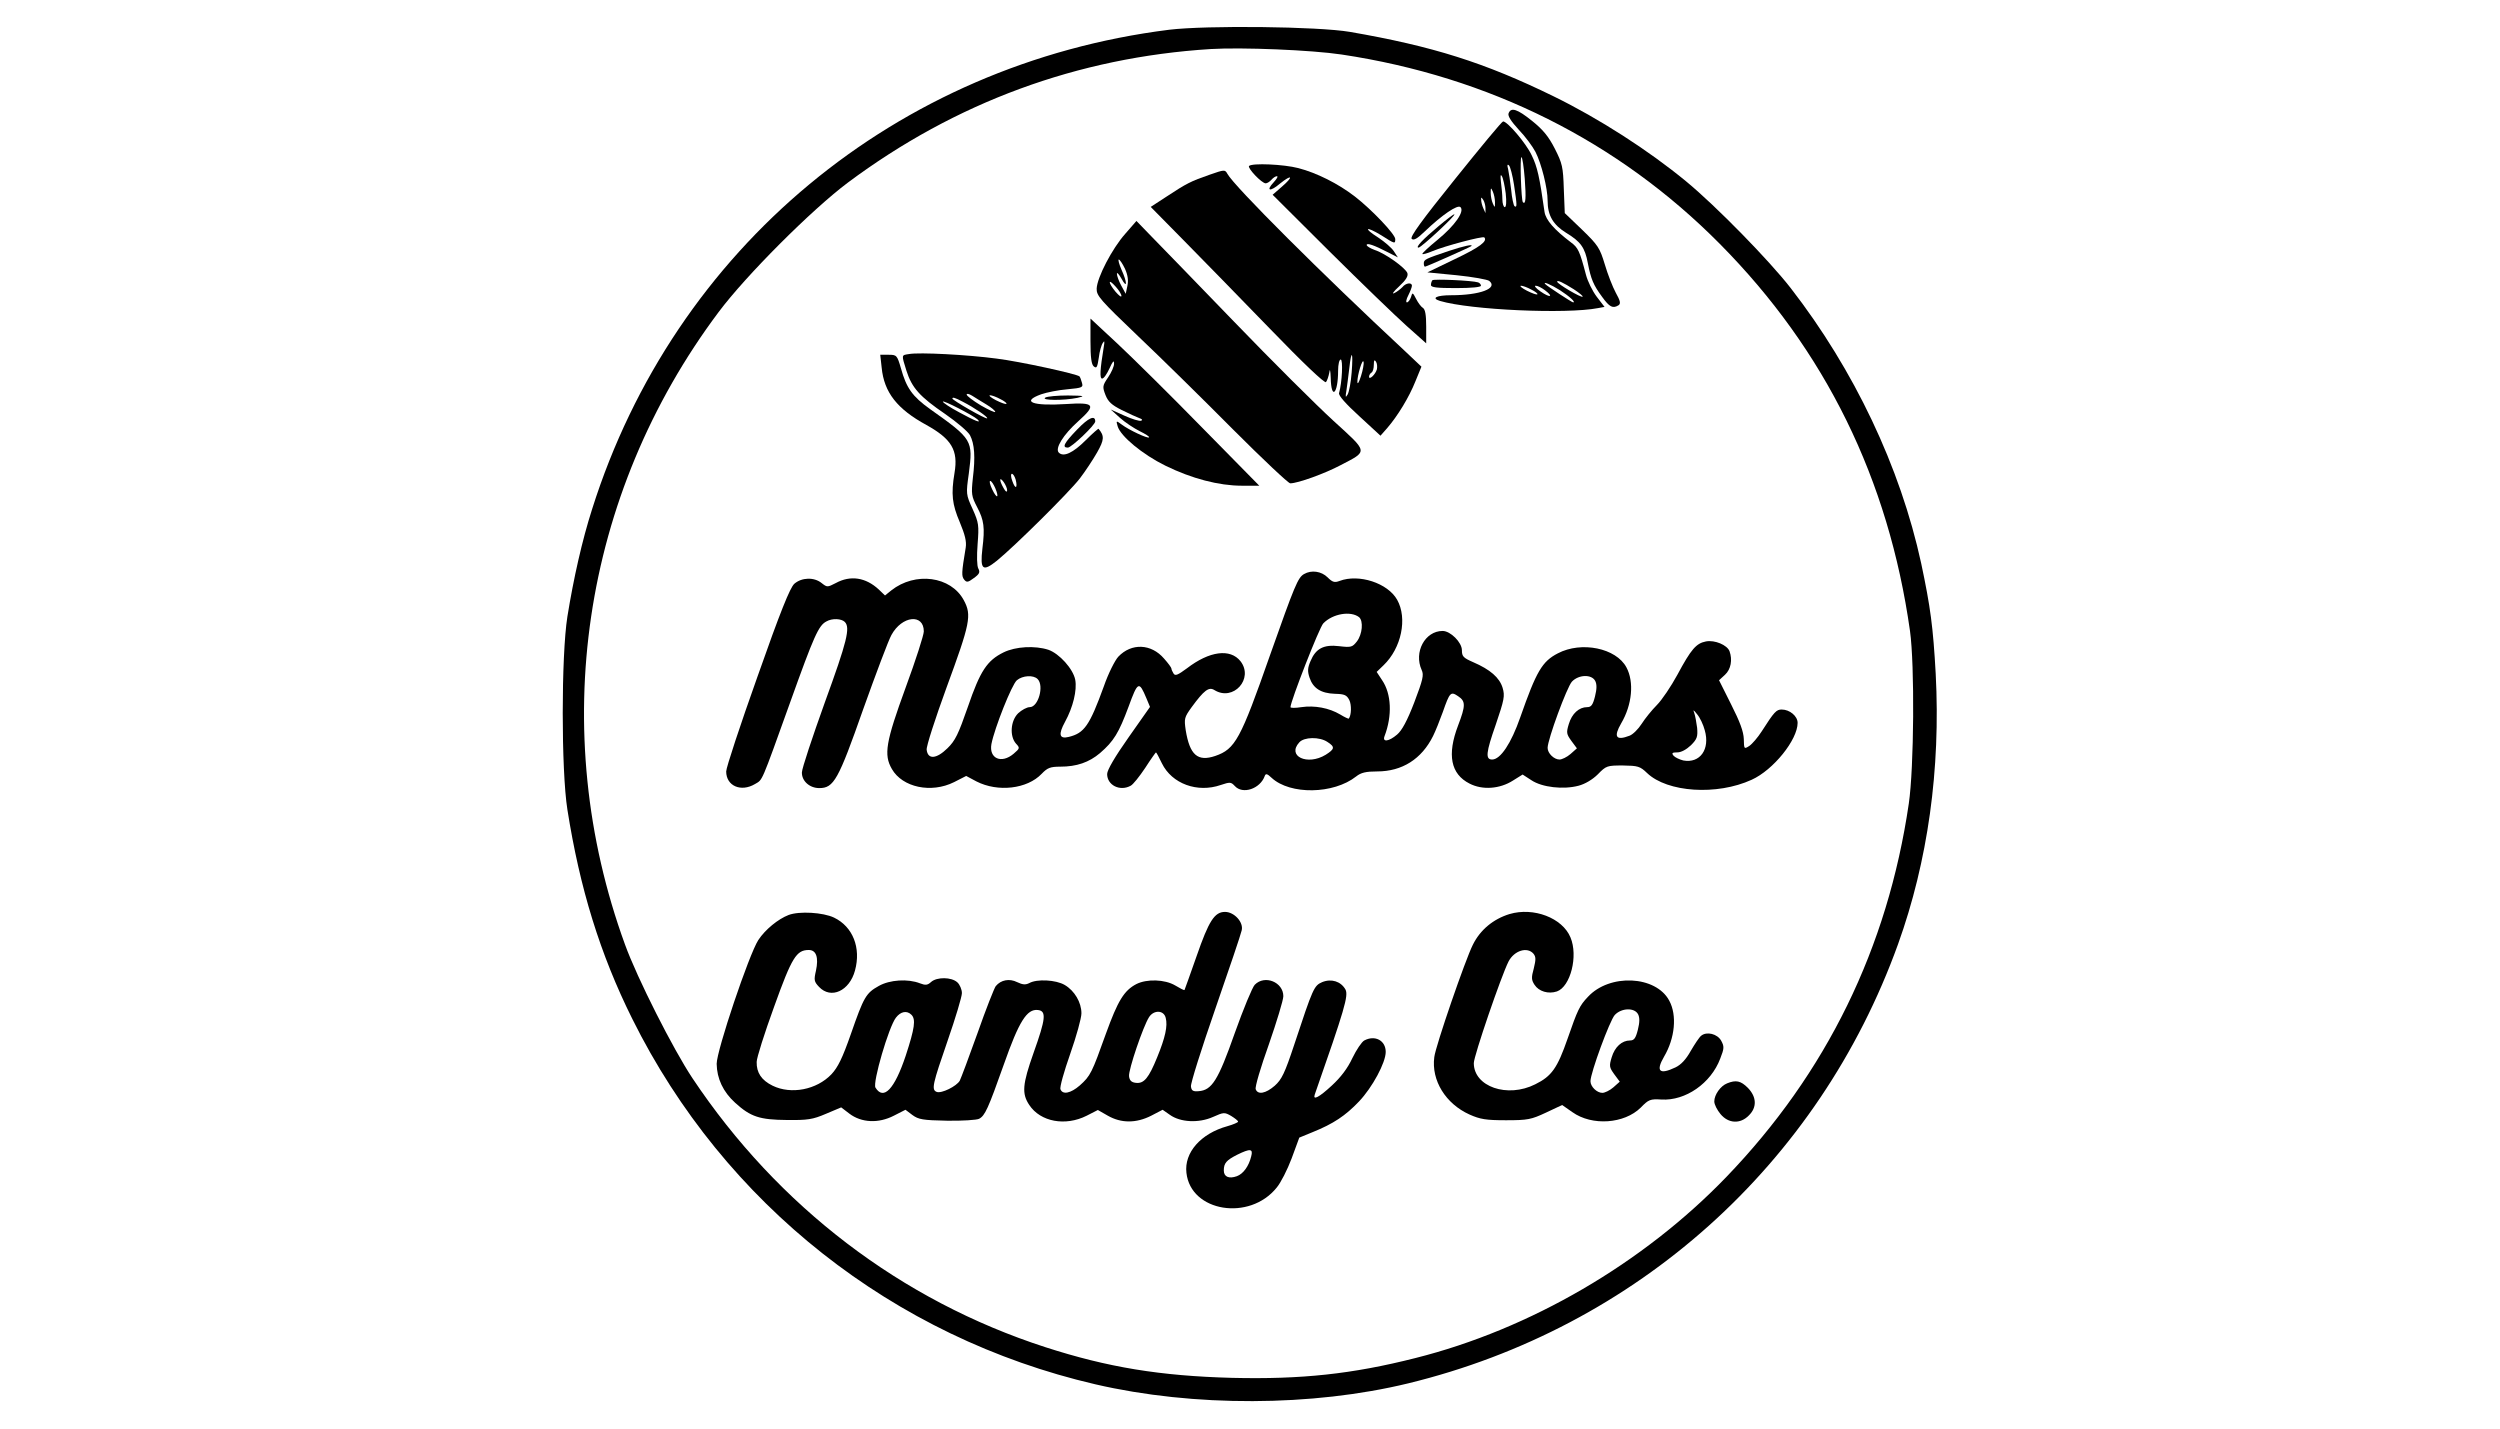
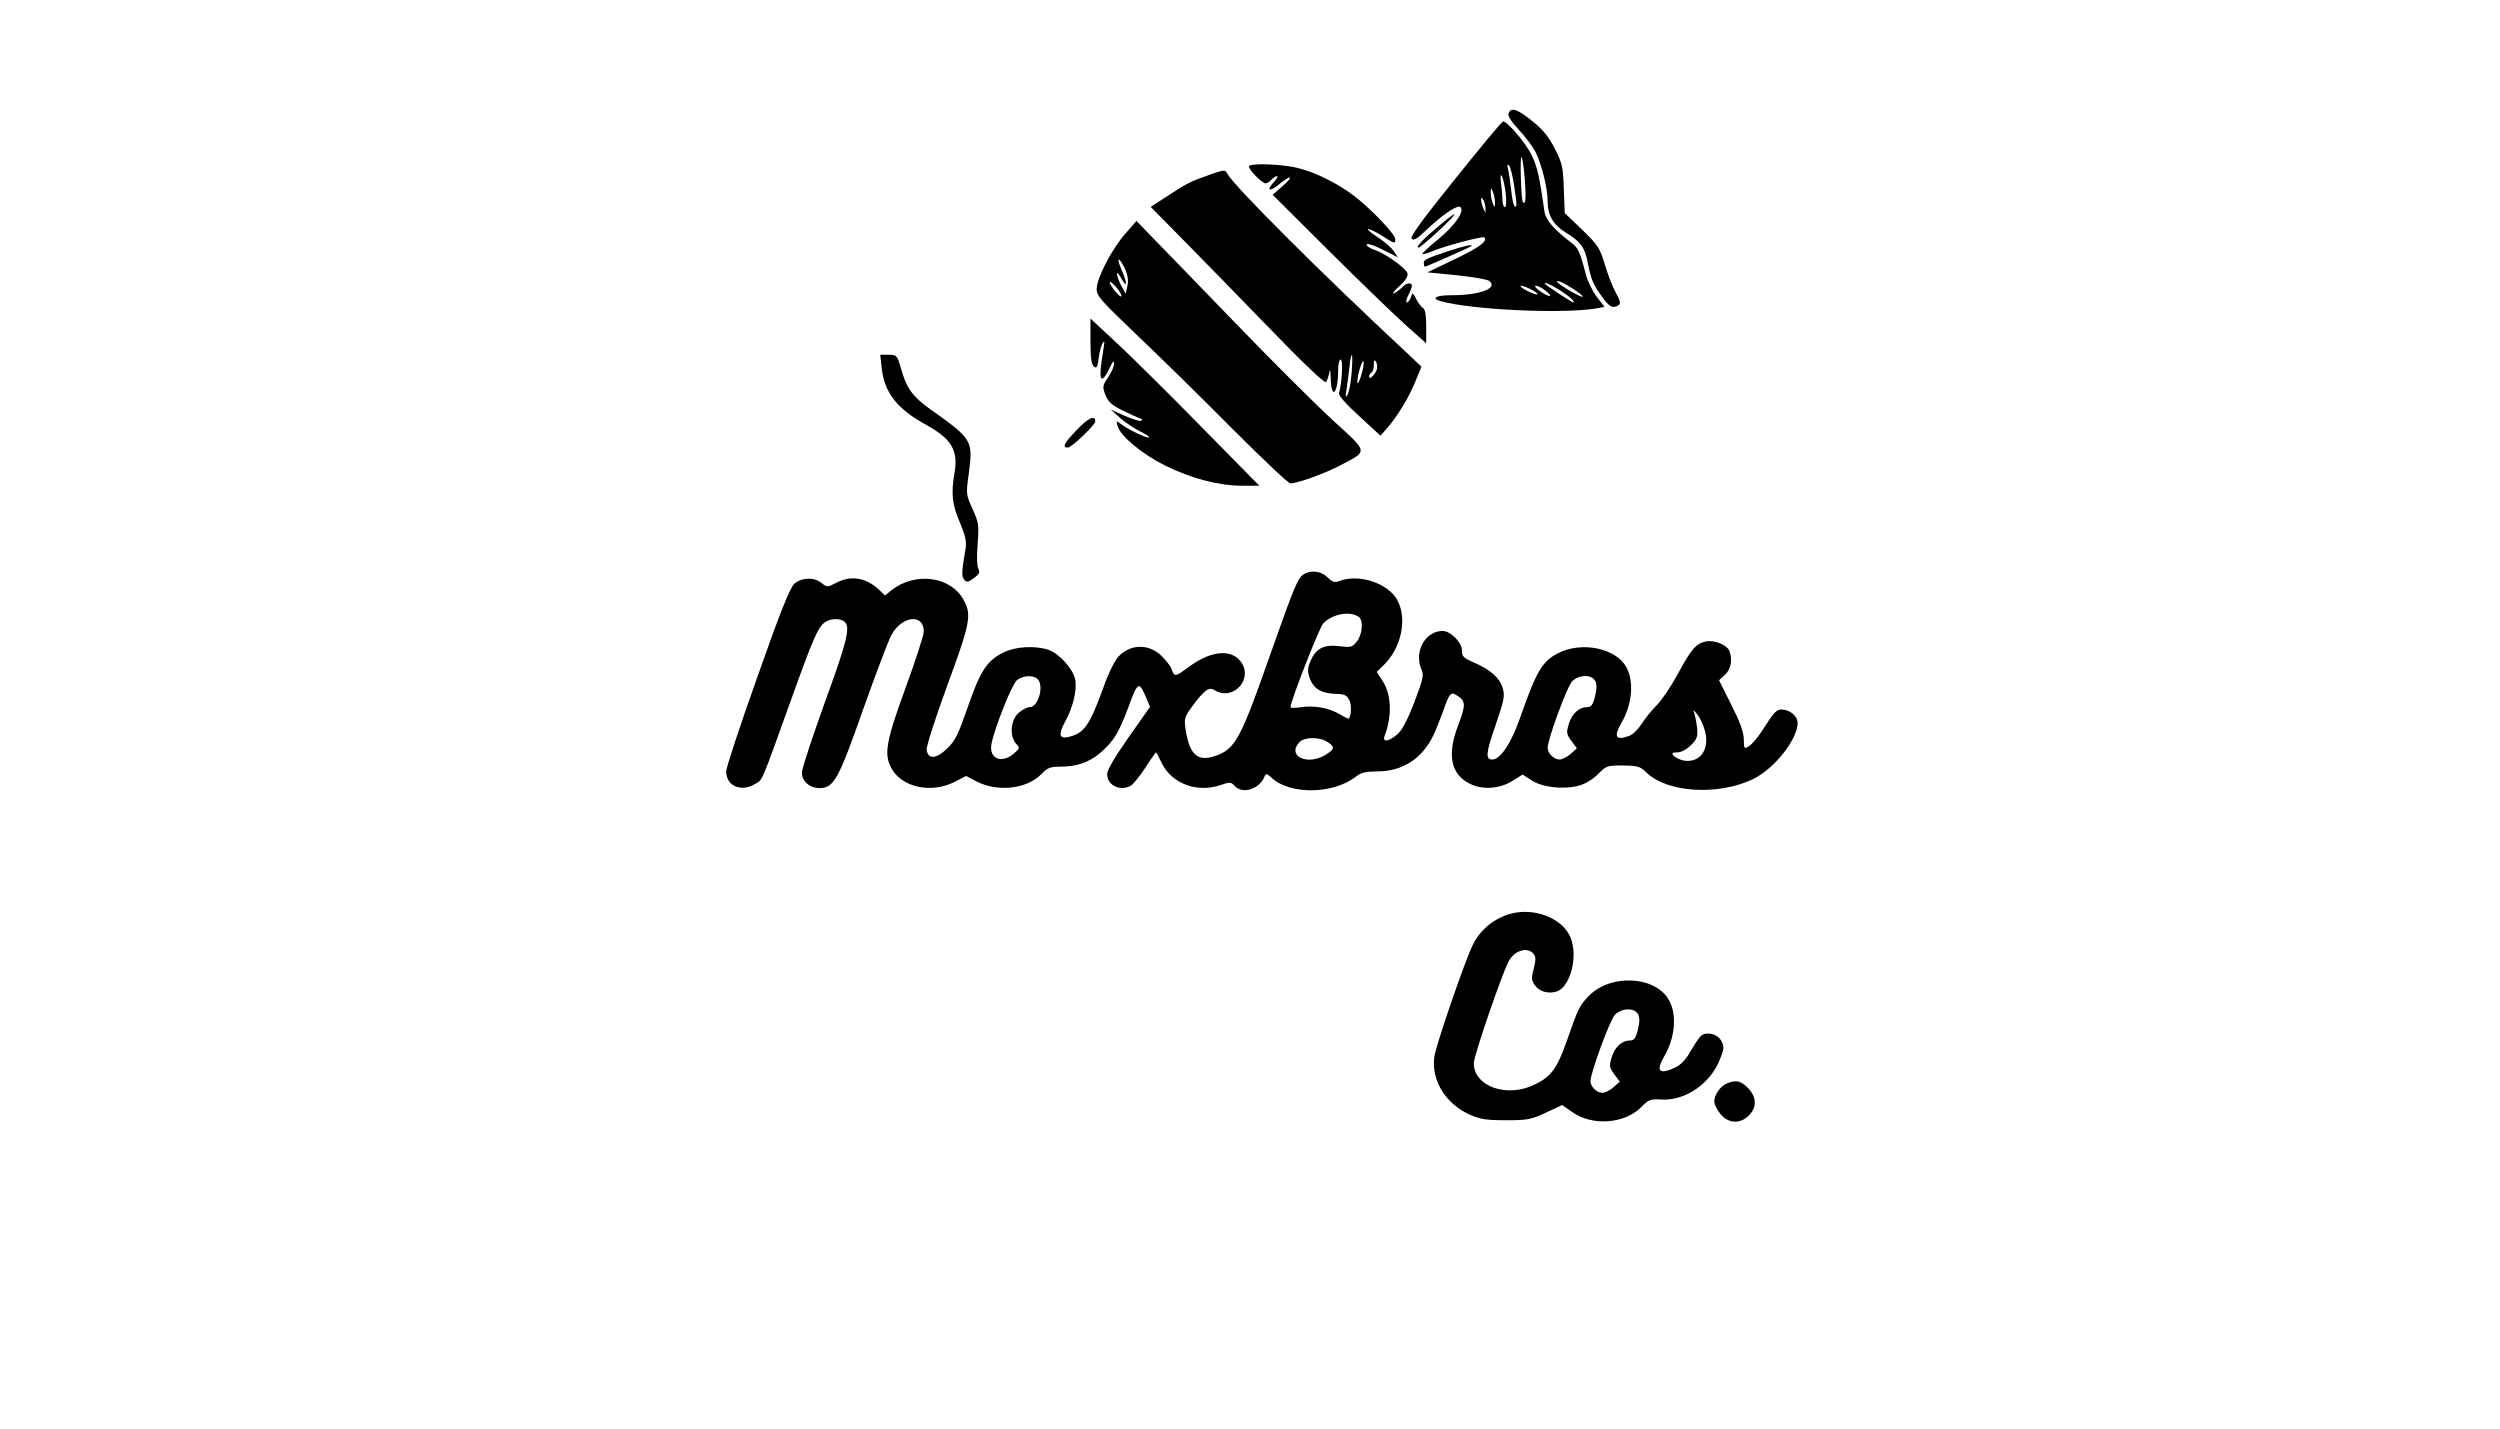
<svg xmlns="http://www.w3.org/2000/svg" version="1.0" width="1050pt" height="600pt" viewBox="0 0 1050 600" preserveAspectRatio="xMidYMid meet">
  <g transform="translate(0,600) scale(0.1,-0.1)" fill="#000000" stroke="none">
-     <path d="M4910 5875 c-1145 -144 -2077 -917 -2423 -2013 -42 -131 -78 -291 -104 -452 -26 -165 -26 -645 0 -810 52 -330 137 -607 273 -880 386 -777 1096 -1337 1944 -1534 413 -96 912 -94 1315 4 960 234 1724 920 2057 1845 125 348 179 734 158 1135 -11 198 -22 280 -61 464 -88 405 -282 813 -548 1156 -90 116 -314 345 -439 448 -159 131 -366 264 -556 357 -290 142 -509 211 -856 271 -134 23 -602 28 -760 9z m725 -104 c619 -93 1161 -364 1588 -795 444 -448 709 -989 799 -1626 20 -144 17 -574 -5 -725 -89 -607 -346 -1132 -767 -1569 -349 -362 -824 -639 -1306 -760 -264 -67 -479 -90 -769 -83 -302 8 -522 44 -785 129 -605 196 -1122 590 -1482 1130 -80 120 -232 420 -283 561 -328 900 -182 1888 393 2656 115 154 391 430 543 544 452 337 965 526 1524 561 130 8 424 -4 550 -23z" />
    <path d="M6336 5524 c-4 -11 10 -33 43 -69 27 -28 58 -70 70 -93 25 -49 51 -152 51 -205 0 -62 23 -101 78 -135 61 -37 79 -62 91 -128 13 -66 23 -91 60 -141 31 -43 45 -50 69 -35 10 7 7 19 -12 53 -13 24 -34 78 -46 119 -21 69 -28 80 -95 145 l-73 70 -4 101 c-3 93 -6 107 -38 170 -26 51 -50 80 -95 116 -62 50 -89 59 -99 32z" />
    <path d="M6112 5249 c-140 -174 -191 -244 -183 -252 8 -8 23 0 54 30 73 70 139 115 151 103 18 -18 -23 -77 -96 -137 -38 -31 -67 -58 -64 -60 2 -2 21 3 42 12 52 22 211 64 218 58 15 -16 -20 -42 -123 -91 l-116 -56 123 -12 c68 -7 130 -18 137 -24 38 -31 -39 -60 -160 -60 -61 0 -86 -12 -47 -24 128 -38 531 -56 664 -30 l27 5 -33 43 c-18 24 -38 65 -45 92 -26 99 -33 114 -63 136 -70 53 -106 94 -111 128 -21 147 -30 189 -54 238 -24 51 -102 142 -120 142 -5 0 -95 -109 -201 -241z m292 0 c6 -81 4 -111 -8 -98 -7 8 -13 189 -6 189 4 0 10 -41 14 -91z m-45 -26 c13 -87 13 -96 2 -89 -4 3 -11 34 -14 68 -4 35 -10 74 -13 88 -5 17 -3 22 4 15 5 -5 15 -42 21 -82z m-35 -35 c4 -37 2 -58 -4 -58 -5 0 -10 15 -10 33 0 17 -3 50 -6 72 -3 27 -2 35 4 25 5 -8 12 -41 16 -72z m-45 -38 c0 -23 -1 -23 -9 -5 -5 11 -9 31 -9 45 0 23 1 23 9 5 5 -11 9 -31 9 -45z m-40 -25 l0 -20 -9 20 c-5 11 -9 27 -9 35 -1 13 0 13 9 0 5 -8 9 -24 9 -35z m371 -340 c23 -15 40 -29 37 -31 -5 -6 -107 54 -107 63 0 8 24 -3 70 -32z m-58 -4 c40 -26 68 -51 55 -51 -5 0 -107 67 -116 76 -15 15 23 -1 61 -25z m-121 3 c17 -8 29 -18 26 -20 -3 -3 -22 4 -44 15 -21 11 -32 20 -25 21 7 0 27 -7 43 -16z m59 -4 c37 -28 20 -32 -20 -4 -19 13 -28 24 -20 24 8 0 26 -9 40 -20z" />
    <path d="M5246 5303 c-8 -8 53 -73 70 -73 6 0 17 7 24 15 7 8 17 15 23 15 6 0 0 -11 -13 -25 -35 -37 -16 -42 26 -6 51 41 58 30 8 -13 l-39 -34 240 -239 c132 -131 277 -271 323 -312 l82 -73 0 70 c0 49 -4 73 -14 79 -7 4 -20 21 -28 37 -15 29 -16 29 -22 8 -4 -12 -12 -22 -17 -22 -5 0 -3 13 6 30 8 16 15 34 15 40 0 15 -26 12 -40 -6 -8 -8 -23 -20 -34 -25 -12 -6 -3 7 20 28 29 27 39 43 35 56 -8 22 -93 83 -137 97 -19 7 -34 16 -34 21 0 10 30 0 90 -31 l41 -21 -17 26 c-9 14 -38 39 -65 57 -65 41 -54 50 12 10 58 -37 59 -37 59 -16 0 20 -99 124 -170 179 -70 54 -160 99 -237 119 -61 16 -194 22 -207 9z" />
    <path d="M5080 5266 c-78 -27 -96 -36 -181 -92 l-66 -43 136 -138 c75 -76 239 -244 364 -373 141 -146 230 -230 236 -225 5 6 11 24 14 40 2 19 5 11 6 -22 2 -95 31 -68 31 30 0 27 5 47 11 47 10 0 6 -96 -7 -141 -3 -10 28 -45 85 -97 l89 -82 29 33 c43 50 91 128 118 196 l25 61 -72 68 c-345 321 -715 690 -743 742 -10 18 -12 18 -75 -4z m597 -830 c-3 -41 -11 -83 -17 -93 -9 -15 -10 -12 -5 17 3 19 8 61 12 93 9 83 17 70 10 -17z m39 -16 c-8 -25 -14 -36 -15 -25 -1 28 22 103 26 85 2 -8 -3 -35 -11 -60z m67 29 c-6 -22 -33 -47 -33 -31 0 6 5 14 10 17 6 3 10 18 10 33 0 19 3 23 9 13 5 -7 6 -22 4 -32z" />
    <path d="M6043 5051 c-68 -57 -100 -91 -85 -91 11 0 161 139 150 140 -4 0 -33 -22 -65 -49z" />
    <path d="M4726 5018 c-55 -62 -118 -183 -120 -230 -1 -30 14 -47 174 -200 96 -91 276 -268 399 -392 124 -124 232 -226 240 -226 32 0 145 41 211 76 117 61 118 52 -30 187 -71 65 -258 251 -416 415 -158 163 -315 326 -349 360 l-62 64 -47 -54z m-1 -147 c12 -27 15 -49 10 -72 l-7 -33 -19 35 c-10 18 -18 41 -18 49 0 8 8 -1 19 -20 25 -46 25 -17 0 38 -10 23 -15 42 -11 42 4 0 16 -18 26 -39z m-15 -114 c0 -7 -11 2 -25 18 -32 39 -32 58 0 22 14 -15 25 -33 25 -40z" />
    <path d="M6085 4946 c-98 -33 -105 -36 -105 -52 0 -8 2 -14 5 -14 6 0 188 81 194 86 11 10 -31 1 -94 -20z" />
-     <path d="M6016 4823 c-3 -4 -6 -12 -6 -20 0 -10 24 -13 105 -13 65 0 105 4 105 10 0 6 -6 12 -12 14 -24 8 -186 15 -192 9z" />
    <path d="M4580 4567 c0 -69 4 -98 14 -106 12 -10 15 -3 21 37 3 26 11 54 17 62 7 11 8 7 4 -16 -16 -97 -18 -134 -7 -134 7 0 20 19 31 43 13 29 19 36 19 21 1 -12 -11 -38 -25 -59 -24 -35 -24 -40 -11 -74 11 -28 26 -42 68 -63 30 -15 63 -30 74 -34 12 -4 15 -8 8 -11 -7 -3 -39 7 -70 21 l-58 26 39 -35 c21 -19 59 -44 83 -56 24 -12 42 -23 39 -26 -5 -6 -83 30 -115 54 -23 17 -24 17 -17 -7 12 -42 105 -119 201 -166 110 -54 224 -84 321 -84 l73 0 -241 245 c-132 135 -292 293 -354 351 l-114 106 0 -95z" />
-     <path d="M3818 4513 c-33 -5 -32 -2 -11 -70 23 -72 56 -109 163 -182 49 -34 96 -74 104 -89 19 -36 23 -92 12 -180 -7 -67 -6 -76 18 -122 29 -55 33 -86 22 -175 -10 -88 1 -98 61 -50 77 63 301 285 348 345 23 30 56 80 73 110 30 53 31 69 6 99 -1 2 -26 -20 -54 -48 -53 -53 -93 -72 -113 -52 -17 17 18 75 82 132 77 69 69 80 -52 72 -141 -9 -190 10 -104 41 23 8 73 18 110 21 64 6 67 8 61 28 -3 12 -8 24 -10 26 -9 10 -251 63 -349 75 -120 16 -324 27 -367 19z m325 -212 c20 -12 37 -26 37 -31 0 -4 -27 8 -60 27 -33 20 -60 40 -60 46 0 5 10 3 23 -5 12 -8 39 -24 60 -37z m58 23 c17 -8 29 -18 26 -20 -3 -3 -22 4 -44 15 -21 11 -32 20 -25 21 7 0 27 -7 43 -16z m-158 -11 c49 -25 108 -65 103 -70 -5 -5 -146 76 -146 83 0 7 11 4 43 -13z m62 -74 c20 -19 -10 -7 -76 29 -38 20 -69 41 -69 45 0 8 124 -56 145 -74z m161 -254 c9 -37 -2 -41 -14 -6 -7 18 -7 31 -2 31 5 0 12 -11 16 -25z m-36 -44 c-1 -10 -6 -7 -15 9 -19 33 -18 50 0 26 8 -11 15 -27 15 -35z m-50 9 c18 -43 7 -47 -13 -5 -9 19 -13 35 -8 35 5 0 14 -14 21 -30z" />
    <path d="M3703 4456 c10 -104 65 -174 188 -241 106 -59 134 -106 118 -201 -15 -90 -10 -132 22 -207 22 -53 29 -81 25 -107 -18 -108 -18 -120 -6 -135 10 -12 16 -11 40 7 24 17 27 25 19 40 -6 11 -7 52 -3 103 6 79 5 89 -21 147 -28 61 -28 64 -16 149 18 140 16 144 -163 271 -74 53 -99 88 -122 171 -16 55 -18 57 -52 57 l-35 0 6 -54z" />
-     <path d="M4390 4330 c-19 -12 77 -13 135 -1 35 8 29 9 -40 10 -44 0 -87 -4 -95 -9z" />
    <path d="M4524 4196 c-55 -57 -65 -76 -39 -76 15 0 115 95 115 110 0 28 -28 16 -76 -34z" />
    <path d="M5477 3589 c-26 -15 -39 -47 -143 -341 -124 -354 -146 -394 -230 -423 -74 -25 -107 4 -124 108 -7 49 -6 54 25 97 52 71 72 86 95 72 80 -50 167 48 110 121 -43 54 -130 43 -225 -30 -38 -28 -49 -33 -56 -22 -5 8 -9 17 -9 21 0 4 -14 23 -31 42 -54 63 -137 66 -192 8 -14 -15 -42 -70 -61 -125 -60 -165 -82 -196 -147 -212 -40 -10 -45 10 -16 63 34 62 51 133 43 177 -9 46 -67 110 -113 126 -56 18 -137 14 -188 -11 -69 -34 -98 -77 -150 -229 -40 -115 -53 -142 -86 -174 -46 -45 -82 -48 -87 -6 -2 14 36 131 83 260 100 272 107 305 73 368 -54 101 -204 121 -305 41 l-26 -21 -26 25 c-55 51 -119 61 -181 27 -35 -18 -36 -18 -59 0 -32 26 -84 24 -115 -3 -18 -17 -58 -115 -155 -391 -72 -202 -131 -381 -131 -397 0 -61 62 -88 121 -53 33 20 23 -4 148 344 100 279 119 322 152 339 24 14 63 12 77 -2 24 -24 10 -81 -84 -339 -52 -145 -96 -277 -96 -293 -1 -36 32 -66 73 -66 61 0 80 34 184 330 54 151 107 292 119 313 44 81 136 91 136 15 0 -15 -34 -121 -76 -235 -84 -230 -93 -283 -58 -343 44 -77 165 -103 261 -55 l51 26 43 -23 c90 -46 213 -32 274 32 24 25 36 30 78 30 69 0 121 18 167 57 58 50 79 85 120 195 39 107 44 109 75 35 l15 -36 -90 -128 c-57 -81 -90 -137 -90 -154 0 -47 54 -74 99 -49 10 5 37 39 61 75 23 36 44 65 45 65 2 0 13 -21 25 -46 42 -86 149 -125 247 -91 39 13 43 13 59 -4 33 -37 107 -12 126 42 4 11 10 10 29 -8 78 -72 260 -69 355 6 20 16 41 21 88 21 105 0 187 52 235 149 10 20 28 65 41 101 29 83 33 87 64 66 32 -21 32 -39 0 -123 -47 -123 -31 -204 48 -244 54 -28 127 -23 183 13 l40 25 37 -24 c45 -30 134 -40 198 -23 27 7 59 26 81 48 35 36 39 37 105 37 63 -1 72 -3 102 -32 85 -81 293 -95 439 -28 91 41 193 168 193 239 0 28 -33 56 -67 56 -22 0 -31 -9 -84 -92 -16 -25 -40 -53 -52 -61 -22 -14 -22 -13 -23 29 -1 31 -16 72 -53 145 l-51 102 25 23 c25 23 32 63 19 99 -10 26 -62 48 -99 41 -41 -8 -62 -32 -120 -140 -26 -48 -65 -106 -86 -127 -21 -21 -50 -57 -64 -79 -14 -22 -37 -45 -51 -50 -57 -22 -68 -5 -35 52 46 78 55 174 22 235 -43 81 -189 111 -288 59 -66 -34 -90 -75 -158 -269 -38 -109 -83 -177 -118 -177 -29 0 -26 29 15 146 36 106 39 121 29 155 -13 43 -52 77 -124 108 -41 18 -47 24 -47 50 0 33 -48 81 -81 81 -74 0 -122 -89 -88 -164 10 -21 5 -41 -31 -136 -30 -78 -52 -118 -72 -135 -35 -30 -63 -33 -53 -7 33 86 29 178 -10 235 l-23 35 29 28 c75 72 101 197 57 275 -39 70 -161 110 -242 79 -21 -8 -30 -5 -50 15 -26 26 -68 32 -99 14z m231 -181 c19 -16 14 -72 -9 -102 -19 -24 -24 -26 -74 -20 -66 8 -99 -10 -121 -63 -12 -28 -13 -42 -4 -69 15 -45 48 -66 107 -68 40 -1 49 -5 60 -26 10 -20 9 -64 -2 -78 -1 -2 -18 6 -36 17 -47 28 -108 39 -163 31 -25 -4 -46 -4 -46 0 0 24 122 337 138 352 40 41 115 53 150 26z m-1350 -260 c28 -28 3 -118 -33 -118 -12 0 -34 -12 -49 -26 -32 -32 -36 -96 -9 -127 17 -18 17 -20 -10 -43 -51 -43 -104 -20 -93 41 13 67 86 251 107 268 24 20 69 23 87 5z m2342 -8 c7 -14 7 -33 -1 -65 -9 -36 -16 -45 -33 -45 -34 0 -64 -27 -77 -71 -11 -36 -10 -42 11 -71 l23 -31 -27 -24 c-15 -13 -36 -23 -46 -23 -23 0 -50 26 -50 49 0 35 81 255 102 278 28 30 83 32 98 3z m460 -207 c23 -80 -20 -140 -90 -127 -16 4 -35 13 -41 20 -9 11 -6 14 16 14 16 0 38 12 57 30 26 26 29 36 26 73 -3 23 -8 51 -12 62 -6 16 -4 15 12 -5 12 -14 26 -44 32 -67z m-1585 -49 c33 -21 31 -30 -7 -54 -77 -47 -164 -6 -111 52 20 23 85 24 118 2z" />
-     <path d="M3312 2157 c-44 -17 -98 -61 -127 -105 -39 -60 -175 -464 -175 -520 1 -62 27 -118 78 -164 65 -59 103 -71 217 -72 87 -1 108 2 164 26 l64 27 34 -26 c51 -39 123 -42 187 -9 l49 25 29 -22 c26 -19 44 -22 146 -24 64 -1 124 3 134 8 25 13 38 42 104 228 64 182 97 234 143 229 37 -4 33 -37 -18 -180 -47 -133 -50 -171 -18 -219 47 -71 152 -90 241 -45 l47 24 42 -24 c56 -32 119 -32 182 0 l48 25 30 -21 c44 -32 122 -36 182 -9 45 20 48 20 76 4 16 -10 29 -20 29 -24 0 -3 -20 -12 -45 -19 -112 -31 -182 -111 -172 -196 18 -164 265 -204 379 -62 17 20 45 75 63 123 l32 87 56 23 c87 35 138 69 195 129 56 59 112 163 112 208 0 48 -45 72 -90 48 -11 -6 -33 -39 -50 -74 -20 -43 -49 -81 -86 -115 -54 -50 -81 -64 -72 -38 126 360 142 415 129 441 -19 34 -59 47 -98 31 -34 -15 -38 -23 -117 -262 -40 -121 -53 -147 -82 -173 -38 -33 -71 -39 -80 -15 -4 9 21 93 55 188 33 95 61 187 61 203 0 59 -78 91 -120 48 -10 -10 -48 -102 -84 -203 -70 -199 -96 -240 -152 -244 -23 -2 -30 2 -32 20 -2 12 44 158 102 325 58 167 108 315 111 330 9 34 -31 78 -70 78 -44 0 -68 -38 -119 -185 -27 -77 -50 -141 -51 -143 -2 -2 -19 7 -39 19 -44 26 -119 28 -163 6 -52 -27 -78 -70 -128 -208 -59 -165 -65 -178 -110 -218 -38 -33 -72 -40 -81 -16 -4 8 15 75 41 149 26 74 47 150 47 170 0 46 -29 95 -70 119 -37 22 -117 26 -149 8 -16 -8 -28 -7 -51 4 -32 16 -68 10 -90 -17 -6 -8 -41 -96 -76 -196 -36 -101 -70 -191 -75 -201 -13 -23 -77 -55 -97 -47 -23 9 -17 33 46 215 33 95 60 185 60 200 0 15 -9 36 -19 45 -25 23 -86 23 -110 2 -15 -14 -24 -15 -47 -6 -51 20 -127 15 -173 -11 -54 -30 -63 -46 -117 -201 -36 -103 -55 -141 -82 -170 -62 -65 -169 -86 -247 -48 -47 23 -68 55 -67 100 0 17 33 121 73 231 75 209 94 239 146 239 31 0 42 -31 30 -87 -9 -39 -8 -46 13 -68 50 -53 128 -17 151 69 26 95 -9 184 -88 222 -46 22 -146 28 -191 11z m516 -419 c19 -19 14 -56 -24 -172 -47 -141 -93 -189 -127 -134 -13 20 56 256 86 294 20 26 46 31 65 12z m1068 -13 c9 -34 -2 -83 -36 -166 -35 -86 -55 -111 -89 -107 -19 2 -27 10 -29 28 -3 26 59 209 84 248 20 31 62 30 70 -3z m359 -582 c-10 -41 -33 -73 -60 -83 -33 -12 -55 -3 -55 24 0 31 11 43 56 66 55 27 68 26 59 -7z" />
    <path d="M6340 2161 c-68 -21 -123 -66 -154 -129 -31 -61 -157 -426 -162 -472 -13 -98 48 -196 148 -241 45 -20 69 -24 153 -24 92 0 106 3 168 32 l68 32 43 -30 c83 -59 218 -49 287 19 33 34 40 37 87 34 101 -6 208 68 247 172 17 43 17 51 4 75 -16 29 -61 40 -84 21 -8 -6 -27 -35 -44 -64 -20 -36 -41 -58 -64 -69 -67 -32 -84 -17 -48 45 46 78 55 174 22 235 -56 106 -251 115 -342 16 -35 -37 -43 -54 -85 -175 -43 -124 -67 -158 -136 -192 -117 -59 -258 -10 -258 89 0 30 115 366 146 427 24 46 79 63 105 32 10 -13 10 -24 1 -61 -11 -39 -10 -49 3 -69 18 -28 58 -40 94 -28 57 20 90 149 57 227 -34 82 -155 128 -256 98z m540 -421 c7 -14 7 -33 -1 -65 -9 -36 -16 -45 -33 -45 -34 0 -64 -27 -77 -71 -11 -36 -10 -42 11 -71 l23 -31 -27 -24 c-15 -13 -36 -23 -46 -23 -23 0 -50 26 -50 49 0 35 81 255 102 278 28 30 83 32 98 3z" />
    <path d="M7254 1450 c-28 -11 -54 -48 -54 -76 0 -13 12 -36 26 -53 33 -40 83 -43 119 -6 35 34 33 78 -4 116 -30 30 -50 34 -87 19z" />
  </g>
</svg>